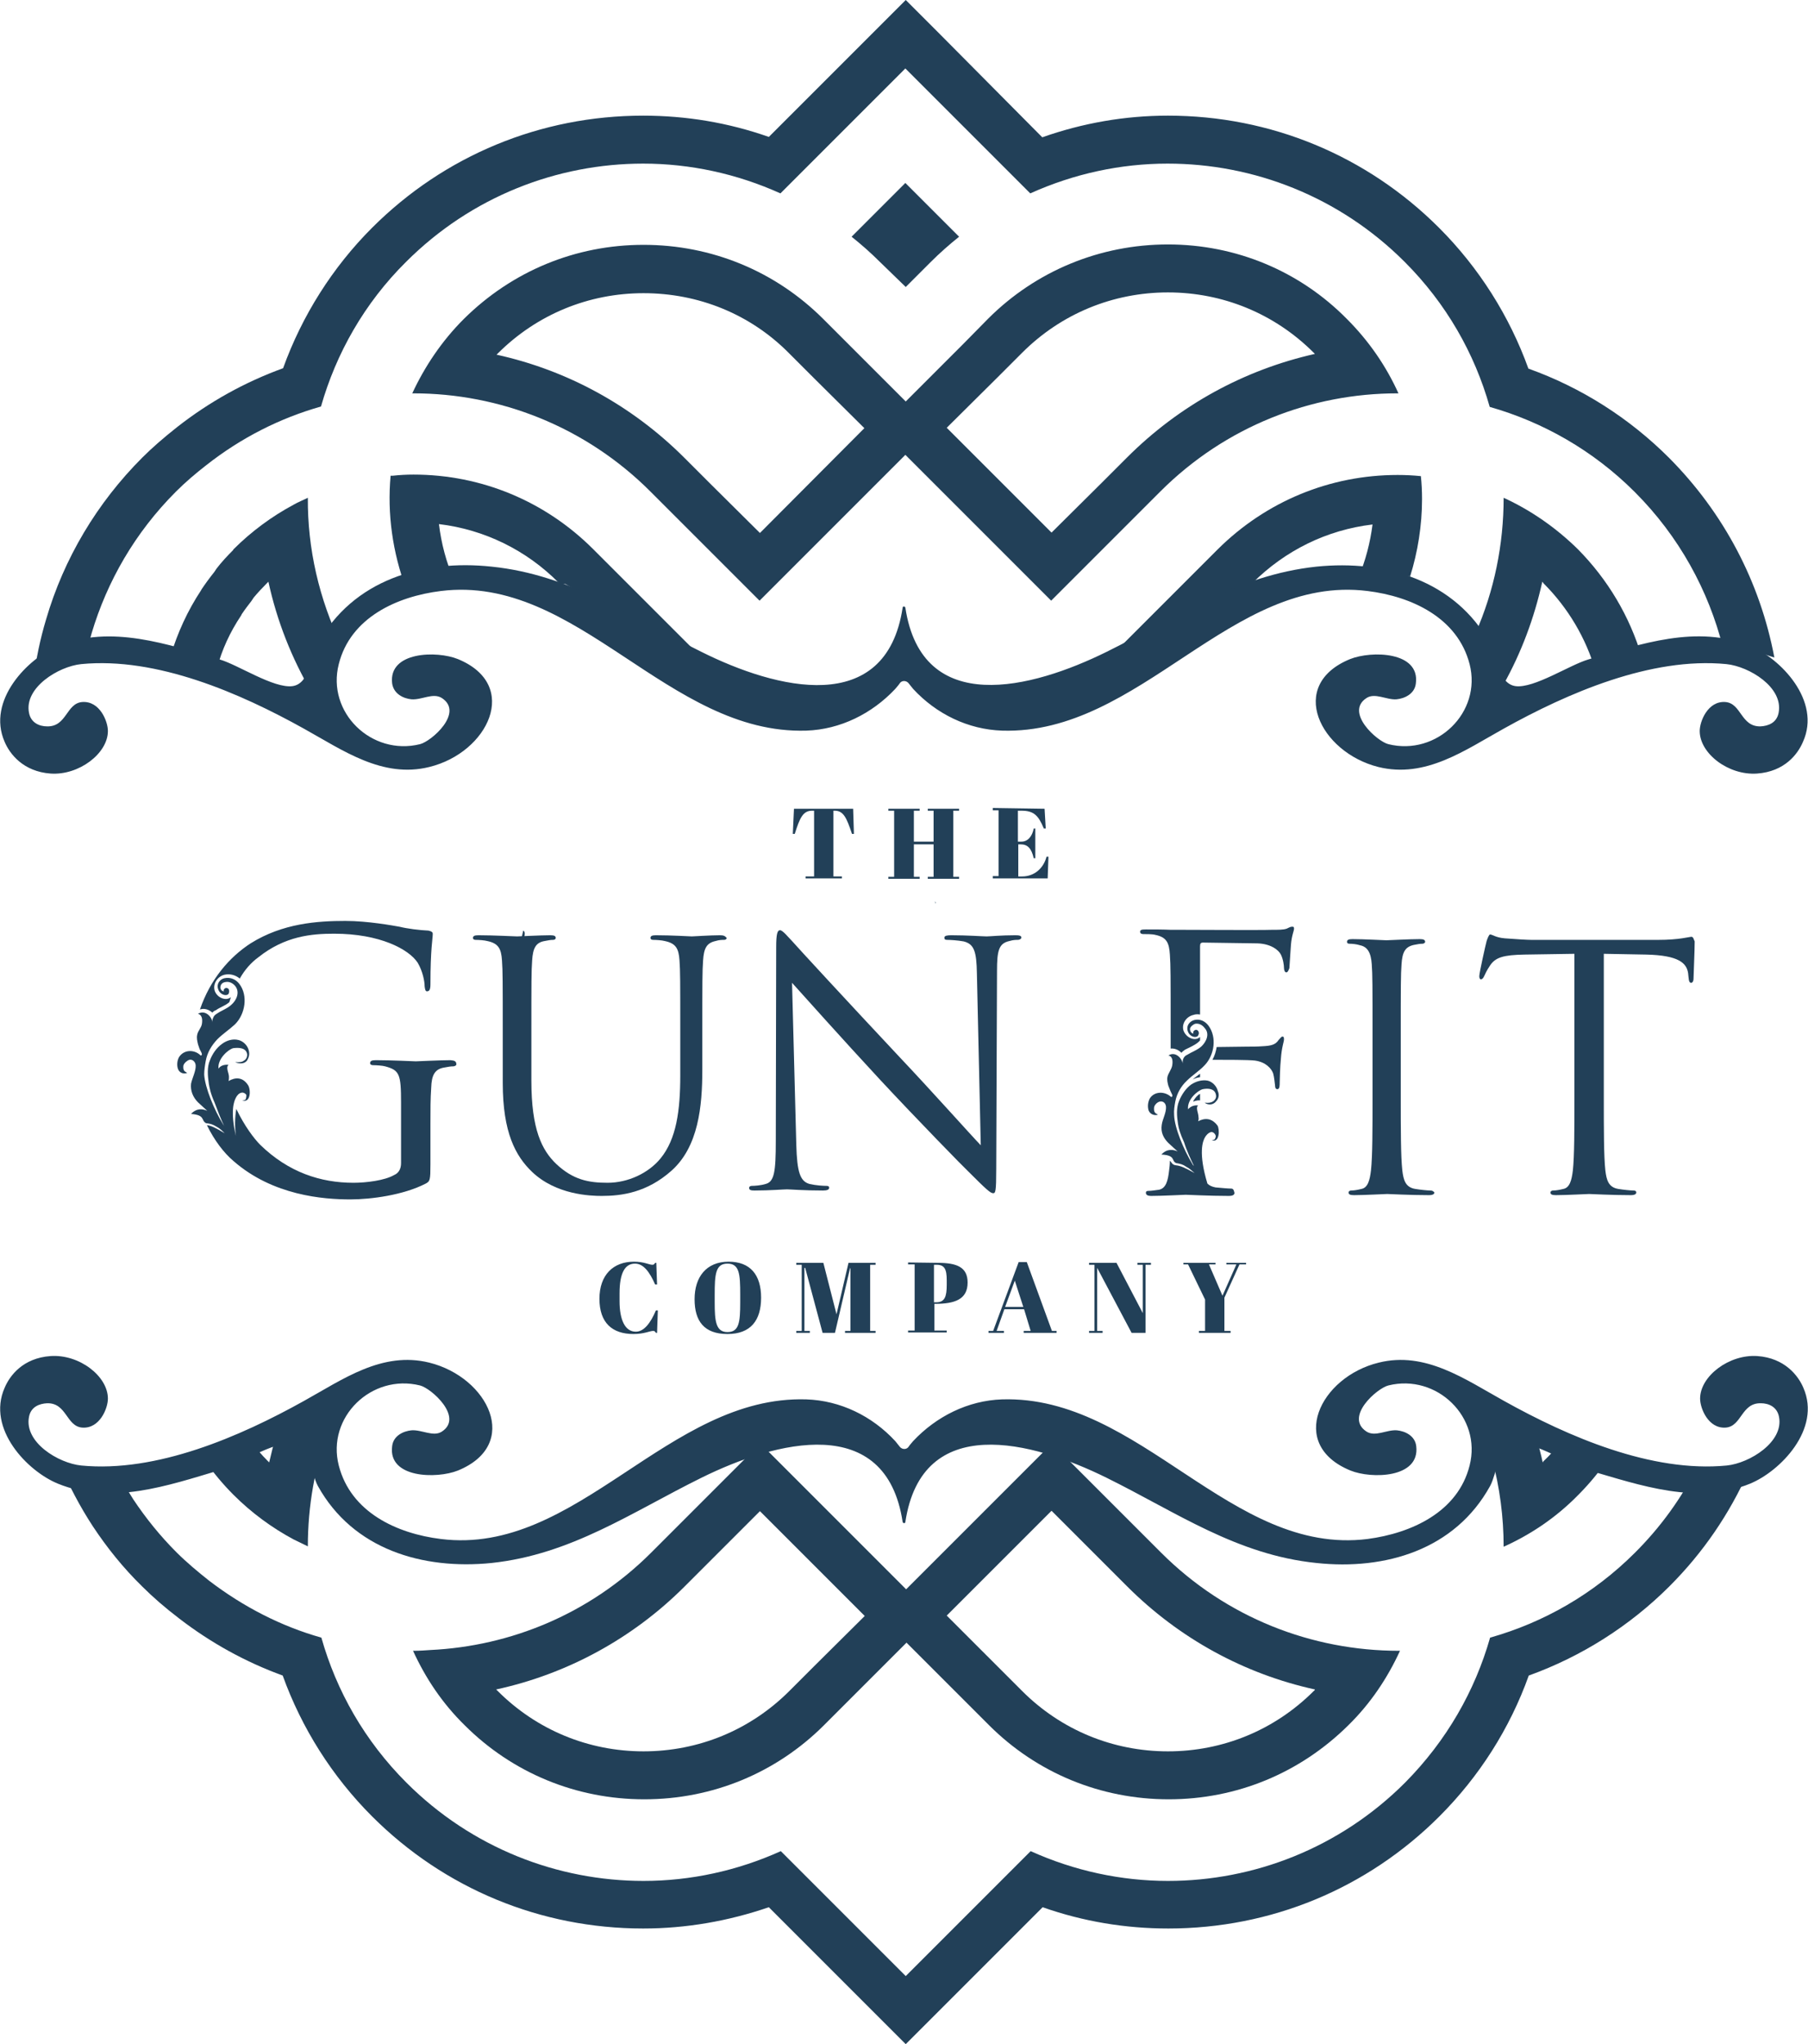
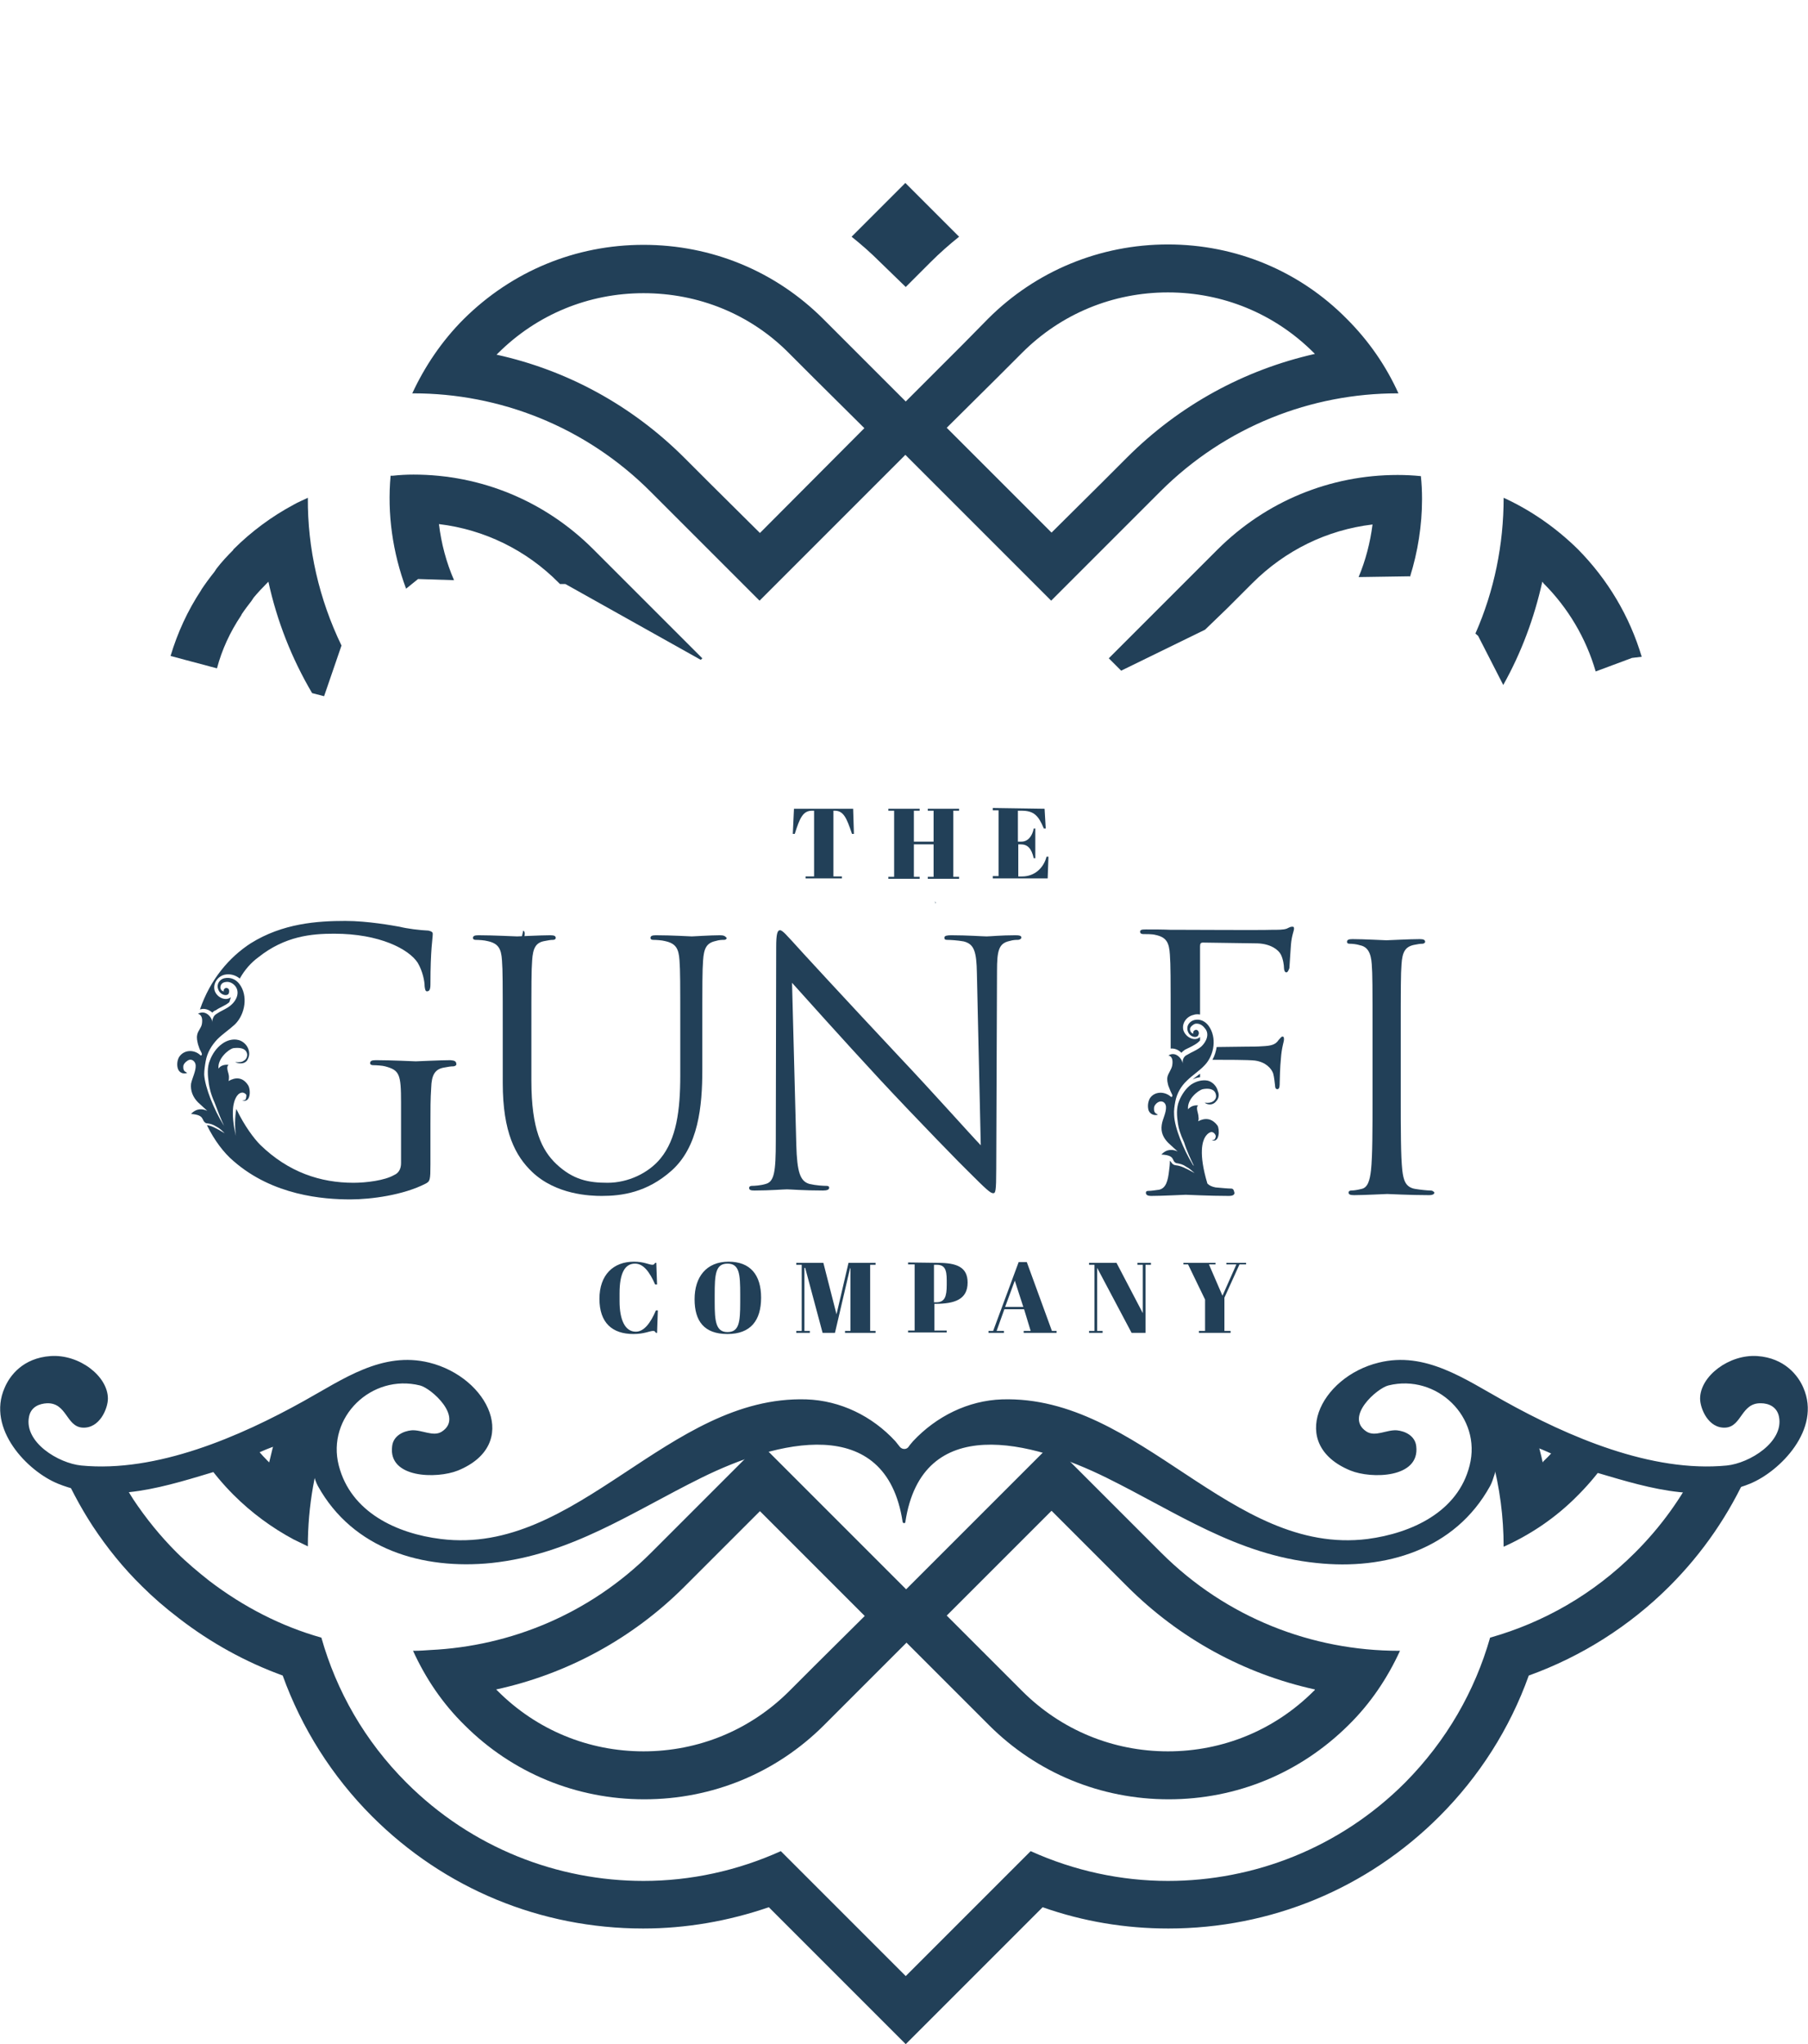
<svg xmlns="http://www.w3.org/2000/svg" version="1.1" id="Layer_1" x="0px" y="0px" width="467.5px" height="528.5px" viewBox="0 0 467.5 528.5" style="enable-background:new 0 0 467.5 528.5;" xml:space="preserve">
  <style type="text/css">
	.st0{fill:#224058;}
</style>
  <g>
    <path class="st0" d="M62.3,159.2c0.1-0.1,0.1-0.2,0.2-0.4c0.8-1.2,1.8-2.5,2.5-3.4c0.2-0.3,0.4-0.6,0.6-0.9c1-1.2,2.2-2.5,3.4-3.7   c0.1-0.1,0.2-0.2,0.3-0.3c0,0,0.1-0.1,0.1-0.1c2.2,10.1,6,19.8,11.3,28.8l3.1,0.8l4.5-13.1c-5.8-12-8.8-25.1-8.7-38.2   c-1.2,0.6-2.5,1.1-3.7,1.8c-5.6,3-10.9,6.9-15.5,11.5c-0.1,0.1-0.1,0.1-0.1,0.2c-1.5,1.5-3,3.1-4.3,4.8c-0.2,0.3-0.4,0.6-0.6,0.9   c-1.2,1.5-2.3,3-3.3,4.5c0,0.1-0.1,0.1-0.1,0.2c-3.5,5.3-6.1,11-7.9,17l12,3.2C57.4,167.9,59.5,163.4,62.3,159.2L62.3,159.2z" />
    <path class="st0" d="M317.3,157.3l6.5-6.5c8.5-8.5,19.3-13.8,31.1-15.2c-0.6,4.7-1.8,9.3-3.6,13.6l13.2-0.2l0.1,0.1   c2-6.4,3.1-13.2,3.1-20.1c0-2-0.1-4-0.3-5.9c-2-0.2-4-0.3-6-0.3c-17.5,0-34,6.8-46.5,19.2l-6.5,6.5l-21.7,21.7l3.2,3.2l21.7-10.6   L317.3,157.3L317.3,157.3z" />
    <path class="st0" d="M399.2,377.7c-0.1,0.1-0.2,0.2-0.3,0.4c-0.4-2-1-4-1.5-6l-6.5-1.5l-5.1,6.5c2,7.5,3,15.1,3,22.8   c7.1-3.2,13.6-7.6,19.2-13.3c3.1-3.1,5.8-6.4,8.2-10l-13.1-3.1C401.9,374.9,400.6,376.4,399.2,377.7L399.2,377.7z" />
    <path class="st0" d="M422.8,401.4L422.8,401.4c-10.8,10.8-23.7,18.1-37.5,22c-3.9,13.7-11.2,26.6-22,37.5   c-16.9,16.9-39.1,25.4-61.3,25.4c-12.1,0-24.2-2.6-35.5-7.7l-32.3,32.3l-32.3-32.3c-11.3,5.1-23.4,7.7-35.5,7.7   c-22.2,0-44.4-8.5-61.3-25.4c-10.8-10.8-18.1-23.7-22-37.5c-10.3-2.9-20.1-7.9-29-14.7c-2.9-2.3-5.8-4.7-8.5-7.4l0,0   c-4.2-4.2-7.9-8.8-11.1-13.6c-1.1-1.7-2.1-3.4-3.1-5.1l-1.9,0.4l-14.1-4.6c2.4,5.6,5.2,11,8.6,16.2c3.7,5.6,7.9,10.8,12.7,15.5   c2.8,2.8,5.9,5.5,9.7,8.4c8.2,6.3,17.1,11.2,26.7,14.7c4.9,13.6,12.8,26.1,23.1,36.4c18.7,18.7,43.6,29,70.1,29   c11.1,0,22-1.9,32.5-5.5l26.6,26.6l8.8,8.8l8.8-8.8l26.6-26.6c10.5,3.7,21.4,5.5,32.5,5.5c26.5,0,51.4-10.3,70.1-29   c10.3-10.3,18.2-22.7,23.1-36.4c13.6-4.9,26.1-12.8,36.4-23.1c8.7-8.7,15.5-18.7,20.4-29.7l-13.2-1.2   C434.8,387.3,429.5,394.7,422.8,401.4L422.8,401.4z" />
    <path class="st0" d="M117.4,150c-2-4.6-3.3-9.5-3.9-14.5c11.7,1.4,22.6,6.7,31,15.2l0.3,0.3l1.4,0l35,19.6l0.4-0.4l-21.7-21.7   l-6.5-6.5c-12.4-12.4-28.9-19.3-46.5-19.3c-1.8,0-3.6,0.1-5.4,0.3c-0.2,0-0.3,0-0.5,0c-0.9,9.8,0.5,19.8,4,29.2l3.1-2.5L117.4,150   L117.4,150z" />
    <path class="st0" d="M300.2,401.4l-6.5-6.5l-21.7-21.7l-37.7,37.7l-37.7-37.7l-21.7,21.7l-6.5,6.5c-15.9,15.9-36.4,24.2-57.1,25.2   c-1.4,0.1-2.8,0.2-4.2,0.2l0,0c-0.1,0-0.2,0-0.3,0c3.2,7,7.5,13.5,13.3,19.2c12.4,12.4,28.9,19.2,46.5,19.2s34.1-6.8,46.5-19.2   l6.5-6.5l14.8-14.8l14.8,14.8l6.5,6.5c12.4,12.4,28.9,19.2,46.5,19.2s34-6.8,46.5-19.2c5.7-5.6,10.1-12.2,13.3-19.2   c-0.1,0-0.2,0-0.3,0C339.3,426.8,317.1,418.3,300.2,401.4L300.2,401.4z M210.6,430.7l-6.5,6.5c-10.1,10.1-23.5,15.6-37.7,15.6   s-27.6-5.5-37.7-15.6c-0.1-0.1-0.3-0.3-0.4-0.4c18.4-4,35.3-13.2,48.7-26.6l6.5-6.5l13-13l27.1,27.1L210.6,430.7L210.6,430.7z    M339.7,437.2c-10.1,10.1-23.5,15.6-37.7,15.6s-27.6-5.5-37.7-15.6l-6.5-6.5l-13-13l27.1-27.1l13,13l6.5,6.5   c13.6,13.6,30.4,22.7,48.6,26.7C340,437,339.8,437.1,339.7,437.2L339.7,437.2z" />
    <path class="st0" d="M302,63.2c-17.5,0-34.1,6.8-46.5,19.2L249,89l-14.8,14.8L219.4,89l-6.5-6.5c-12.4-12.4-28.9-19.2-46.5-19.2   s-34,6.8-46.5,19.2c-5.7,5.7-10.1,12.3-13.3,19.2c0.1,0,0.2,0,0.3,0l0,0c22.2,0,44.4,8.5,61.3,25.4l6.5,6.5l21.7,21.7l37.7-37.7   l37.7,37.7l21.7-21.7l6.5-6.5c16.9-16.9,39.1-25.4,61.3-25.4c0.1,0,0.2,0,0.3,0c-3.2-7.1-7.7-13.6-13.3-19.2   C336.1,70.1,319.6,63.2,302,63.2L302,63.2z M196.5,137.8l-13-12.9l-6.5-6.5c-13.6-13.6-30.4-22.7-48.6-26.7   c0.1-0.1,0.2-0.2,0.3-0.3c10.1-10.1,23.5-15.6,37.7-15.6S194,81.2,204,91.3l6.5,6.5l13,12.9L196.5,137.8L196.5,137.8z M291.4,118.3   l-6.5,6.5l-13,12.9l-27.1-27.1l13-12.9l6.5-6.5c10.1-10.1,23.5-15.6,37.7-15.6s27.6,5.5,37.7,15.6c0.1,0.1,0.2,0.2,0.3,0.3   C321.8,95.6,305,104.7,291.4,118.3L291.4,118.3z" />
    <path class="st0" d="M234.2,74.2l6.5-6.5c2.3-2.3,4.8-4.5,7.3-6.5l-13.9-13.9l-13.9,13.9c2.5,2,5,4.2,7.3,6.5L234.2,74.2z" />
    <path class="st0" d="M71.3,371.4c-0.6,2.2-1.2,4.5-1.7,6.7c-0.1-0.1-0.2-0.2-0.4-0.4c-1.6-1.6-3.1-3.4-4.5-5.1l-0.8,0.1l-11,4.8   c2.2,3.2,4.7,6.2,7.5,9c4.6,4.6,9.9,8.5,15.5,11.5c1.2,0.6,2.5,1.2,3.7,1.8c0-10.4,1.8-20.8,5.5-30.6l-0.2-0.4L71.3,371.4   L71.3,371.4z" />
    <path class="st0" d="M388.7,177.1c4.7-8.4,8-17.3,10.1-26.7c0.1,0.1,0.2,0.2,0.3,0.4c6.4,6.4,11,14.2,13.5,22.8l9.4-3.5l2.5-0.3   c-3.1-10.4-8.7-19.9-16.5-27.8c-5.7-5.6-12.2-10.1-19.2-13.3c0,12-2.4,24-7.3,35.1l0.7,0.6L388.7,177.1L388.7,177.1z" />
-     <path class="st0" d="M22.4,168.7c0.4-1.7,0.8-3.3,1.3-5c4-13.4,11.2-26,21.8-36.6l0,0c2.5-2.5,5.1-4.7,7.8-6.8   c9-7.1,19.1-12.2,29.7-15.2c3.9-13.7,11.2-26.7,22-37.4l0,0c16.9-16.9,39.1-25.4,61.3-25.4c12.1,0,24.2,2.6,35.5,7.7l32.3-32.3   l32.3,32.3c11.3-5.1,23.4-7.7,35.5-7.7c22.2,0,44.4,8.5,61.3,25.4l0,0c10.8,10.8,18.1,23.7,22,37.5c13.7,3.9,26.7,11.2,37.5,22l0,0   c11.5,11.5,19.1,25.5,22.8,40.2l4-0.4l9.3,3c-3.7-19.6-13.1-37.4-27.2-51.6c-10.3-10.3-22.7-18.2-36.4-23.1   c-4.9-13.6-12.8-26.1-23.1-36.4c-18.7-18.7-43.6-29-70.1-29c-11.1,0-22,1.9-32.5,5.6L243,8.8L234.2,0l-8.8,8.8l-26.6,26.6   c-10.5-3.7-21.4-5.5-32.5-5.5c-26.5,0-51.4,10.3-70.1,29C86,69.1,78.1,81.6,73.2,95.2c-9.9,3.6-19.1,8.7-27.5,15.3   c-3.4,2.7-6.3,5.2-8.9,7.8c-11.7,11.7-20.3,26.1-24.9,41.9c-1.5,5-2.6,10.2-3.2,15.4l5.4-6L22.4,168.7L22.4,168.7z" />
  </g>
-   <path class="st0" d="M452.5,167c-13.7-5.6-28.3-0.5-41.8,3.5c-4.8,1.4-14,7.5-18.8,6.9c-4.5-0.6-4.8-7.7-6.6-11  c-9.1-16.4-27.1-21.7-44.9-19.9c-20.6,2.2-36.2,13.1-54.2,22c-19.4,9.6-47.8,17-52.1-11.4c-0.1-0.4-0.7-0.4-0.7,0  c-4.3,28.4-32.7,21.1-52.1,11.4c-18-8.9-33.6-19.9-54.2-22c-17.8-1.9-35.8,3.4-44.9,19.9c-1.8,3.3-2.1,10.4-6.6,11  c-4.9,0.6-14-5.5-18.8-6.9c-13.4-3.9-28.1-9.1-41.8-3.5c-7.8,3.2-18.5,14.1-13.8,24.8c1.3,3.1,4.8,7.7,11.9,8.2  c7.3,0.5,14.8-5.2,14.8-11c0-2.5-2.1-7.8-6.6-7.5c-4.2,0.3-4,6.4-9.1,6.3c-2,0-4.2-0.9-4.7-3.5c-1.3-6.5,7.6-12,13.5-12.6  c19.5-1.9,41.1,7.5,57.6,16.7c10.1,5.6,20.3,12.9,32.4,9.9c15.2-3.7,23.7-21.2,7.4-27.9c-5.4-2.2-18-2-17,6.3c0.4,2.7,2.9,3.9,5,4.1  c2.7,0.2,5.6-1.8,7.9-0.3c5.7,3.8-2.8,11.2-5.7,11.9c-12.5,3.1-24.2-8.2-21-20.7c3-12,15-17.5,26.4-18.9  c35.4-4.4,58.7,37.2,94.5,36.1c8.8-0.3,17-4.4,23-10.8c0.4-0.5,0.8-0.9,1.2-1.5c0.5-0.7,1.6-0.7,2.2,0c0.4,0.5,0.8,1,1.2,1.5  c6,6.5,14.2,10.5,23,10.8c35.8,1.1,59.2-40.5,94.5-36.1c11.4,1.4,23.3,6.9,26.4,18.9c3.2,12.5-8.5,23.8-21,20.7  c-2.9-0.7-11.3-8.2-5.7-11.9c2.2-1.5,5.2,0.5,7.8,0.3c2.1-0.2,4.7-1.4,5-4.1c1.1-8.3-11.5-8.5-17-6.3c-16.4,6.7-7.8,24.1,7.3,27.9  c12.2,3,22.3-4.3,32.4-9.9c16.5-9.2,38.1-18.6,57.6-16.7c5.9,0.6,14.8,6,13.5,12.6c-0.5,2.6-2.7,3.4-4.7,3.5c-5.1,0.1-4.9-6-9.1-6.3  c-4.5-0.3-6.6,5-6.6,7.5c0,5.8,7.4,11.5,14.8,11c7.2-0.5,10.6-5.1,11.9-8.2C471,181.2,460.4,170.2,452.5,167L452.5,167z" />
  <path class="st0" d="M15,383.6c13.7,5.6,28.4,0.5,41.8-3.5c4.8-1.4,14-7.5,18.8-6.9c4.5,0.6,4.8,7.7,6.6,11  c9.1,16.4,27.1,21.7,44.9,19.9c20.6-2.2,36.2-13.1,54.2-22c19.4-9.6,47.8-17,52.1,11.4c0.1,0.4,0.7,0.4,0.7,0  c4.3-28.4,32.7-21,52.1-11.4c18,8.9,33.6,19.9,54.2,22c17.8,1.9,35.8-3.4,44.9-19.9c1.8-3.3,2.1-10.4,6.6-11  c4.8-0.6,14,5.5,18.8,6.9c13.4,3.9,28.1,9.1,41.8,3.5c7.8-3.2,18.5-14.1,13.8-24.8c-1.3-3.1-4.8-7.7-11.9-8.2  c-7.3-0.5-14.8,5.2-14.8,11c0,2.5,2.1,7.8,6.6,7.5c4.2-0.3,4-6.4,9.1-6.3c2,0,4.2,0.9,4.7,3.5c1.3,6.5-7.6,12-13.5,12.6  c-19.5,1.9-41.1-7.5-57.6-16.7c-10.1-5.6-20.3-12.9-32.4-9.9c-15.2,3.7-23.7,21.2-7.3,27.9c5.4,2.2,18,2,17-6.3  c-0.3-2.7-2.9-3.9-5-4.1c-2.7-0.2-5.6,1.8-7.9,0.3c-5.7-3.8,2.8-11.2,5.7-11.9c12.5-3.1,24.2,8.2,21,20.7c-3,12-15,17.5-26.4,19  c-35.4,4.4-58.7-37.2-94.5-36.1c-8.8,0.3-17,4.4-23,10.8c-0.4,0.5-0.8,0.9-1.2,1.5c-0.5,0.7-1.6,0.7-2.2,0c-0.4-0.5-0.8-1-1.2-1.5  c-6-6.5-14.2-10.5-23-10.8c-35.8-1.1-59.2,40.5-94.5,36.1c-11.4-1.4-23.3-6.9-26.4-19c-3.2-12.5,8.5-23.8,21-20.7  c2.9,0.7,11.3,8.2,5.7,11.9c-2.2,1.5-5.2-0.5-7.9-0.3c-2.1,0.2-4.7,1.4-5,4.1c-1.1,8.3,11.5,8.5,17,6.3c16.4-6.7,7.9-24.1-7.4-27.9  c-12.2-3-22.3,4.3-32.4,9.9c-16.5,9.2-38.1,18.6-57.6,16.7c-5.9-0.6-14.8-6-13.5-12.6c0.5-2.6,2.7-3.4,4.7-3.5  c5.1-0.1,4.9,6,9.1,6.3c4.5,0.3,6.6-5,6.6-7.5c0-5.8-7.4-11.5-14.8-11c-7.2,0.5-10.6,5.1-11.9,8.2C-3.5,369.4,7.1,380.4,15,383.6  L15,383.6z" />
  <g>
    <path class="st0" d="M241.7,233c0.1,0.2,0.2,0.4,0.2,0.6l0.1-0.2C241.9,233.3,241.8,233.1,241.7,233z" />
    <g>
      <path class="st0" d="M220.8,215.6h-0.5c-1.4-4.2-2.2-6-4.5-6h-0.3v17h2.2v0.5h-9.4v-0.5h2.2v-17H210c-2.4,0-3.2,1.9-4.5,6H205    l0.3-6.5h15.3L220.8,215.6L220.8,215.6z" />
      <path class="st0" d="M237.8,209.1v0.5h-1.5v8h5.1v-8h-1.5v-0.5h8.1v0.5h-1.5v17.1h1.5v0.5h-8.1v-0.5h1.5v-8.4h-5.1v8.4h1.5v0.5    h-8.1v-0.5h1.5v-17.1h-1.5v-0.5H237.8z" />
      <path class="st0" d="M270.1,209.1l0.3,5.1h-0.5c-1.4-3.4-2.6-4.6-5.8-4.6h-0.9v8h0.9c1.7,0,2.8-1.4,3.2-3.4h0.4v7.7h-0.4    c-0.6-2.6-1.6-3.6-3.4-3.6h-0.6v8.3h1c3.3,0,5.6-2.3,6.3-5.1h0.5l-0.2,5.6h-14.2v-0.6h1.5v-17h-1.5v-0.6L270.1,209.1L270.1,209.1z    " />
    </g>
    <g>
      <path class="st0" d="M160.2,334.4v2c0,4.8,1.4,7.9,4.2,7.9c2.1,0,3.8-2.2,5.2-5.5h0.5l-0.2,5.8h-0.3c-0.2-0.3-0.3-0.5-0.7-0.5    c-0.9,0-2.3,0.8-5.1,0.8c-5.5,0-8.8-2.9-8.8-9.1s3.6-9.6,8.9-9.6c2.7,0,3.9,0.8,4.8,0.8c0.4,0,0.5-0.2,0.7-0.5h0.3l0.2,5.6h-0.5    c-1.4-3.2-3-5.4-5.2-5.4C161.6,326.7,160.2,329.1,160.2,334.4L160.2,334.4z" />
      <path class="st0" d="M188.4,326.2c5.6,0,8.4,3.4,8.4,9.3s-2.7,9.4-8.7,9.4s-8.5-3.3-8.5-9S182.6,326.2,188.4,326.2L188.4,326.2z     M191.4,334.7c0-5.3-0.2-8-3.3-8s-3.3,2.8-3.3,8.1v1.9c0,4.9,0.3,7.7,3.3,7.7s3.3-2.5,3.3-7.7V334.7L191.4,334.7z" />
      <path class="st0" d="M226.4,326.5v0.5h-1.4v17.1h1.4v0.5h-7.9v-0.5h1.4v-16.2h-0.1l-3.9,16.7h-3.2l-4.5-16.8H208v16.3h1.4v0.5    h-3.5v-0.5h1.4V327h-1.4v-0.5h7l3.4,13.3l3.1-13.3L226.4,326.5L226.4,326.5z" />
      <path class="st0" d="M242.5,326.5c4.9,0,7.7,1.1,7.7,5.1c0,4.4-3.4,5.5-8.4,5.5h-0.2v6.9h3.2v0.5h-10v-0.5h1.7v-17.1h-1.7v-0.5    L242.5,326.5L242.5,326.5z M241.6,336.7h0.5c2.2,0,2.7-1.5,2.7-4.5v-1.2c0-2.9-0.6-4-2.6-4h-0.7V336.7z" />
      <path class="st0" d="M264.8,338.5h-5.1l-2,5.6h1.9v0.5h-4v-0.5h1.2l6.6-17.8h2.1l6.5,17.8h1.2v0.5h-8.5v-0.5h1.8L264.8,338.5z     M259.9,337.9h4.7l-2.2-6.8L259.9,337.9z" />
      <path class="st0" d="M296.2,344.6h-3.6l-8.9-16.8v16.3h1.4v0.5h-3.5v-0.5h1.4V327h-1.4v-0.5h7.1l6.8,13V327h-1.4v-0.5h3.5v0.5    h-1.4V344.6L296.2,344.6z" />
      <path class="st0" d="M319.7,326.9h-2.6v-0.4h5.1v0.4h-1.7l-3.9,8.6v8.6h1.6v0.5H310v-0.5h1.6V336l-4.4-9.1h-1.2v-0.4h8.3v0.4h-1.7    l3.5,8.1L319.7,326.9L319.7,326.9z" />
    </g>
    <g>
      <path class="st0" d="M133.9,252.7c0,0.3,0,0.6,0.1,0.9v-0.6C134,252.8,133.9,252.7,133.9,252.7z" />
      <path class="st0" d="M134.7,247.8c-0.3-1.1-0.5-2-0.2-3c0.2-1,0.9-1.9,1.1-2.7c0.1-0.4,0.2-1.3-0.3-1.5c-0.6,2.4-1.1,5-1.3,7.8    c0.3,0,0.6,0.1,1,0.1C134.8,248.2,134.7,248,134.7,247.8L134.7,247.8z" />
      <path class="st0" d="M186.2,241.8c-2.6,0-6.7,0.3-7.3,0.3c-0.5,0-5.3-0.3-9.3-0.3c-1,0-1.4,0.2-1.4,0.7c0,0.4,0.4,0.5,0.7,0.5    c0.8,0,2.3,0.1,3,0.3c2.9,0.6,3.6,2,3.8,5c0.2,2.8,0.2,5.2,0.2,18.9v10.9c0,9-1,16.4-5.1,21.4c-3.1,3.8-8.4,6.3-13.7,6.3    c-5,0-8.9-0.8-13.2-4.8c-3.8-3.6-6.5-9-6.5-21.6v-12.2c0-13.6,0-16.1,0.2-18.9c0.2-3.1,0.9-4.6,3.2-5c1-0.2,1.6-0.3,2.2-0.3    c0.4,0,0.7-0.2,0.7-0.5c0-0.5-0.4-0.7-1.4-0.7c-2.6,0-7.9,0.3-8.6,0.3s-6.1-0.3-10-0.3c-1,0-1.4,0.2-1.4,0.7    c0,0.4,0.4,0.5,0.7,0.5c0.8,0,2.3,0.1,3,0.3c2.9,0.6,3.6,2,3.8,5c0.2,2.8,0.2,5.2,0.2,18.9V280c0,12.8,3.3,18.9,7.6,23    c6.2,5.9,15,6.2,18,6.2c5.2,0,11.7-0.9,18-6.5c7-6.2,8-16.7,8-26.1v-9.4c0-13.6,0-16.1,0.2-18.9c0.2-3.1,0.9-4.5,3.2-5    c1-0.3,1.6-0.3,2.2-0.3c0.4,0,0.7-0.2,0.7-0.5C187.5,242,187.1,241.8,186.2,241.8L186.2,241.8z" />
      <path class="st0" d="M262.5,241.8c-3.6,0-6.5,0.3-7.4,0.3s-5.1-0.3-9.1-0.3c-1,0-1.8,0.1-1.8,0.6c0,0.4,0.1,0.6,0.7,0.6    c0.7,0,2.7,0.1,4.3,0.4c2.7,0.7,3.3,2.6,3.4,8.3l1,44.4c-2.8-2.9-12.3-13.6-21-22.8c-13.5-14.4-26.5-28.5-27.8-30    c-0.9-0.9-2.4-2.8-3.1-2.8s-1,1-1,4.4l-0.1,50.1c0,8-0.4,10.5-2.6,11.1c-1.3,0.4-2.9,0.5-3.6,0.5c-0.4,0-0.7,0.2-0.7,0.5    c0,0.6,0.5,0.7,1.4,0.7c3.9,0,7.6-0.3,8.4-0.3s4.3,0.3,9.3,0.3c1,0,1.6-0.2,1.6-0.7c0-0.4-0.3-0.5-0.7-0.5c-0.8,0-2.7-0.1-4.4-0.5    c-2.4-0.7-3.2-3-3.4-10.1l-1.1-41.9c2.8,3.1,12.7,14.2,22.8,25.1c9.3,10,21.8,22.8,22.8,23.7c4.6,4.6,5.7,5.6,6.4,5.6    c0.6,0,0.8-0.4,0.8-6.2l0.2-51.2c0-5.2,0.4-7.2,3.2-7.8c1-0.3,1.7-0.3,2.1-0.3c0.6,0,1-0.3,1-0.6    C264.1,241.9,263.5,241.8,262.5,241.8L262.5,241.8z" />
      <path class="st0" d="M369.9,307.8c-0.8,0-2.7-0.2-3.9-0.4c-2.6-0.4-3.1-2.3-3.4-4.8c-0.4-3.7-0.4-10.6-0.4-19v-15.4    c0-13.6,0-16.1,0.2-18.9c0.2-3.1,0.9-4.5,3.2-5c1-0.2,1.6-0.3,2.2-0.3c0.3,0,0.7-0.2,0.7-0.5c0-0.5-0.4-0.7-1.4-0.7    c-2.6,0-8.1,0.3-8.6,0.3s-5.9-0.3-8.8-0.3c-1,0-1.4,0.2-1.4,0.7c0,0.4,0.3,0.5,0.7,0.5c0.6,0,1.8,0.1,2.7,0.4    c1.9,0.4,2.8,1.9,3,4.9c0.2,2.8,0.2,5.2,0.2,18.9v15.4c0,8.4,0,15.3-0.4,19c-0.3,2.5-0.8,4.5-2.5,4.8c-0.8,0.2-1.8,0.4-2.6,0.4    c-0.5,0-0.7,0.3-0.7,0.5c0,0.5,0.4,0.7,1.4,0.7c2.6,0,8.1-0.3,8.6-0.3s5.9,0.3,10.8,0.3c1,0,1.4-0.3,1.4-0.7    C370.6,308,370.4,307.8,369.9,307.8L369.9,307.8z" />
-       <path class="st0" d="M437.4,242.2c-0.3,0-1.1,0.2-2.5,0.4c-1.4,0.2-3.4,0.4-6.2,0.4H396c-1,0-4.4-0.2-6.9-0.4    c-2.4-0.2-3.2-1-3.8-1c-0.3,0-0.7,1.1-0.9,1.7c-0.2,0.7-1.9,8.2-1.9,9.1c0,0.5,0.2,0.8,0.4,0.8c0.3,0,0.6-0.2,0.9-0.9    c0.3-0.6,0.5-1.2,1.5-2.7c1.4-2.1,3.5-2.7,8.9-2.8l12.9-0.2v37c0,8.4,0,15.3-0.4,19c-0.3,2.5-0.8,4.5-2.5,4.8    c-0.8,0.2-1.8,0.4-2.6,0.4c-0.5,0-0.7,0.3-0.7,0.5c0,0.5,0.4,0.7,1.4,0.7c2.6,0,8.1-0.3,8.6-0.3s5.9,0.3,10.8,0.3    c1,0,1.4-0.3,1.4-0.7c0-0.3-0.2-0.5-0.7-0.5c-0.8,0-2.7-0.2-3.9-0.4c-2.6-0.4-3.1-2.3-3.4-4.8c-0.4-3.7-0.4-10.6-0.4-19v-37    l11,0.2c8.4,0.2,10.4,2.2,10.8,4.8l0.1,1c0.1,1.2,0.3,1.5,0.7,1.5c0.3,0,0.6-0.4,0.6-1.1c0-1,0.3-7,0.3-9.6    C437.9,242.8,437.9,242.3,437.4,242.2L437.4,242.2z" />
      <path class="st0" d="M116.5,274.1c-2.7,0-8.5,0.3-9,0.3c-0.4,0-6.2-0.3-10.3-0.3c-1.1,0-1.5,0.2-1.5,0.8c0,0.3,0.3,0.5,0.8,0.5    c0.8,0,2.4,0.1,3.1,0.3c3.7,1,4.1,2,4.1,9.4v15.6c0,1.5-0.6,2.6-1.8,3.1c-2.4,1.4-7.2,2-10.5,2c-8.5,0-16.8-2.7-24.1-9.8    c-1.6-1.6-4.1-4.9-6.2-9.3c-0.4,2.2-0.4,4.9-0.1,7c-1.5-6.4-0.5-9,0-9.9c0.3-0.6,0.8-1.2,1.5-1.3c0.4-0.1,1,0.2,1.2,0.6    c0,0.3,0,0.5-0.1,0.9s-0.4,0.5-1,0.5c2.3,0.8,2.3-2.9,1.5-4c-1.4-2.1-3.3-2-5-1c0.1-0.4,0.1-0.8,0.1-1.1c0-1-0.9-2.4-0.1-3.1    c-1.1-0.1-2.1,0.2-2.6,1c-0.3-2.6,2.6-5,3.8-5.3c1.5-0.2,3.3-0.1,3.6,1.5c0.1,0.6-0.2,1.4-0.8,1.7c-0.5,0.4-1.1,0.5-2.3,0.4    c0.8,0.4,2.2,0.6,3-0.3c0.6-0.9,0.8-1.8,0.5-2.8c-0.3-1.2-1.4-2.3-2.6-2.6c-1.5-0.4-3.1,0.1-4.3,1c-1.4,1-2.5,2.6-3.1,4.2    c-0.8,1.8-0.6,4-0.3,6.1c0.2,1.1,0.4,2.4,1.5,4.9c0.6,1.6,1.7,4.5,2.5,6.1c-0.1-0.2-0.2-0.4-0.3-0.5c-2.3-3.7-4.7-9.5-4.9-12.9    c0-1.1,0.2-2.4,0.4-3.5c0.4-2.2,1.5-4,3-5.6c1.4-1.4,3.1-2.5,4.6-3.9c2.6-2.6,3.4-7.4,1.1-10.4c-0.9-1.2-2.3-1.8-3.8-1.5    c-1.2,0.2-2.2,1.5-1.7,2.8c0.5,1.7,2.6,2,2.8,1c0.1-0.4,0.1-1.1-0.4-1.2c-0.4-0.3-1.2,0.3-0.9,0.8c-0.5,0-1-0.5-0.9-1.2    s0.6-1.1,1.3-1.2c1-0.2,1.9,0.3,2.5,1c1.3,1.6,0.4,3.7-1,4.9c-1.1,1-2.4,1.4-3.6,2.2c-0.5,0.3-0.9,0.6-1.1,1.2    c-0.2,0.4-0.2,0.8-0.2,1.2c0.1-1.1-1.6-3.5-3.7-2.3c0.2,0.1,1.4,0.3,1,2.7c-0.2,1-1,1.7-1.2,2.7c-0.2,0.9,0,1.6,0.2,2.5    c0.2,0.5,0.3,1,0.5,1.4c0.2,0.4,0.9,1.4,0.2,1.5c-1.6-1.6-4.3-1.6-5.6,0.4c-0.5,0.9-0.6,2.1-0.3,3c0.3,1,1.4,1.5,2.4,1.1    c-0.3-0.3-1.1-0.3-1-1.7c0-0.5,0.5-1.1,1-1.4c1-0.8,2.1,0,2.2,1.1c0.1,1.5-0.9,3.3-1.2,4.8c-0.2,1.8,0.5,3.5,1.8,4.8    c0.9,0.8,1.6,1.5,2.4,2.2c-1.1-0.5-2.7-0.8-4.2,0.8c3.8,0.3,2.5,1.7,3.9,2.4c1.1,0.1,1.7,0.3,2.7,0.9c0.8,0.4,1.5,1.1,2.1,1.7    c-2.3-1.4-3.6-2-4.6-2.1c1.9,3.9,4.4,7.2,6.9,9.3c10.2,8.9,23.2,9.9,30.2,9.9c5.3,0,13.7-1.1,19.5-4.1c1.1-0.6,1.2-0.9,1.2-5    v-10.3c0-3.9,0-6.6,0.2-9.5c0.1-3.2,0.9-4.8,3.4-5.2c1.1-0.2,1.6-0.3,2.3-0.3c0.3,0,0.8-0.2,0.8-0.5    C118,274.4,117.6,274.2,116.5,274.1L116.5,274.1z" />
      <path class="st0" d="M54.9,261.8c0.2-0.2,0.5-0.5,0.9-0.6c1.1-0.8,2.5-1.2,3.5-2.1c0.1-0.4,0.3-0.9,0.4-1.3    c-1.2,1.1-3.6,0.2-4.2-1.7c-0.5-1.8,0.8-3.7,2.6-4.1c1.4-0.3,2.8,0.1,3.9,1c1.3-2.3,2.9-4.1,4.8-5.5c6.9-5.5,13.8-6.1,19.6-6.1    c11.8,0,19.3,4,21.6,7.5c1.3,2.2,1.8,4.8,1.8,6.1c0.1,0.8,0.2,1.3,0.6,1.3c0.6,0,0.9-0.4,0.9-1.8c0-9.2,0.6-11.8,0.6-13.1    c0-0.3-0.2-0.6-1.1-0.8c-2.3-0.1-5.5-0.5-7.5-1c-1.7-0.3-8.2-1.5-14-1.5c-7.2,0-16.2,0.6-24.5,5.8c-5.4,3.5-10.4,9.2-13.1,17.1    C52.8,260.6,54,261,54.9,261.8L54.9,261.8z" />
      <path class="st0" d="M334,239.6c-0.4,0-0.8,0.3-1.3,0.5c-0.8,0.3-2.2,0.3-4,0.3c-2.1,0.1-20.5,0-22.3,0h-3.6    c-2-0.1-4.5-0.1-6.5-0.1c-1.1,0-1.5,0.1-1.5,0.6c0,0.4,0.3,0.6,0.8,0.6c0.8,0,2.4,0,3.1,0.2c3,0.6,3.6,2.1,3.8,5.1    c0.2,2.9,0.2,5.4,0.2,19.5v4.8c1-0.1,2,0.3,2.8,1.1c0.2-0.3,0.5-0.5,0.9-0.8c1.2-0.6,2.6-1.2,3.5-2c0.1-0.1,0.3-0.3,0.4-0.4v-0.9    c-1.2,1.2-3.6,0.3-4.3-1.7c-0.5-1.8,0.8-3.6,2.6-4c0.5-0.2,1.2-0.2,1.7-0.1v-17.6c0-0.8,0.2-1,0.8-1l14,0.2    c3.5,0.1,5.5,1.7,6.1,2.9s0.8,2.8,0.8,3.4s0.2,1.2,0.6,1.2s0.6-0.6,0.8-1.1c0.1-1.1,0.3-5,0.4-6c0.2-2.5,0.8-3.6,0.8-4.2    S334.3,239.6,334,239.6L334,239.6z" />
-       <path class="st0" d="M310.3,284.5v-1.7c-1,0.5-1.8,1.9-1.8,2C308.7,284.8,309.4,284.4,310.3,284.5z" />
      <path class="st0" d="M331.6,268c-0.3,0-0.5,0.4-1,0.9c-0.8,1.2-1.9,1.5-4.2,1.6c-1.3,0.1-2.6,0.1-4,0.1l-7.8,0.1    c-0.2,1.2-0.5,2.2-1.1,3.3c3.5,0,9.3,0,11,0.2c2.8,0.4,4.2,2,4.7,3.3c0.3,1.1,0.4,2.4,0.5,3.2c0,0.4,0.1,0.9,0.6,0.9    c0.6,0,0.6-1,0.6-1.7c0-0.6,0.1-4.3,0.3-6.1c0.2-3,0.8-4.5,0.8-5S332,268,331.6,268z" />
      <path class="st0" d="M318.3,307.3c-0.8,0-2.8-0.2-4-0.3c-1-0.2-1.6-0.5-2.1-1c-2.4-8-1.2-11-0.6-12c0.3-0.5,0.8-1.1,1.5-1.3    c0.5-0.1,1,0.3,1.2,0.8c0.1,0.2,0.1,0.5-0.1,0.8c0,0.3-0.4,0.5-0.9,0.5c2.1,0.8,2.1-2.9,1.5-3.8c-1.5-2-3.3-2-5-1.1    c0.1-0.3,0.2-0.6,0.1-1.1c0-1-0.8-2.4-0.1-3c-1-0.1-1.9,0.2-2.6,1c-0.3-2.6,2.6-4.9,3.8-5.2c1.5-0.3,3.1-0.1,3.4,1.4    c0.2,0.8-0.2,1.4-0.8,1.8c-0.5,0.3-1.1,0.4-2.1,0.3c0.6,0.5,2,0.8,2.9-0.3c0.8-0.8,0.9-1.8,0.5-2.7c-0.3-1.3-1.4-2.4-2.6-2.7    c-1.5-0.3-3.1,0.2-4.3,1c-1.4,1-2.5,2.7-3.1,4.2c-0.8,1.9-0.6,4-0.3,6c0.2,1.2,0.5,2.4,1.6,4.8c0.5,1.7,1.7,4.4,2.5,6    c-0.2-0.1-0.3-0.3-0.4-0.5c-2.2-3.6-4.6-9.3-4.7-12.6c-0.1-1.2,0.1-2.4,0.3-3.5c0.4-2.1,1.5-4,3-5.4c1.4-1.4,3.2-2.5,4.6-4    c2.5-2.6,3.2-7.2,1-10.2c-0.9-1.2-2.2-1.8-3.6-1.5c-1.3,0.3-2.2,1.5-1.8,2.8c0.5,1.8,2.6,2,2.8,1c0.2-0.3,0.1-1-0.4-1.2    c-0.4-0.2-1.2,0.3-0.9,0.9c-0.5,0-0.9-0.5-0.9-1.2c0.1-0.6,0.8-1.1,1.3-1.3c1-0.2,1.9,0.3,2.5,1.1c1.4,1.5,0.4,3.6-0.9,4.8    c-1.2,1-2.5,1.4-3.6,2.1c-0.5,0.2-0.9,0.6-1.1,1.2c-0.1,0.3-0.1,0.8-0.1,1.1c0-1-1.7-3.4-3.7-2.1c0.2,0,1.4,0.2,1,2.6    c-0.2,1-0.9,1.8-1.2,2.8c-0.2,0.9,0,1.6,0.2,2.4c0.2,0.5,0.4,1,0.6,1.5c0.1,0.3,0.9,1.4,0.1,1.4c-1.6-1.5-4.3-1.5-5.5,0.4    c-0.5,1-0.6,2.1-0.3,3.1c0.4,1,1.5,1.4,2.4,1.1c-0.3-0.3-1.1-0.3-1-1.7c0-0.6,0.5-1.2,1-1.5c1-0.6,2,0,2.1,1.1    c0.1,1.6-0.9,3.2-1.1,4.7c-0.3,1.9,0.4,3.4,1.7,4.7c0.9,0.8,1.6,1.5,2.4,2.2c-1.1-0.5-2.7-0.8-4.2,0.8c3.8,0.2,2.5,1.6,3.8,2.2    c1.1,0.2,1.7,0.3,2.7,1c0.8,0.4,1.5,1.1,2.1,1.6c-2.5-1.4-3.7-1.9-4.7-2c-1.2-0.1-1.2-0.8-1.7-1.2c0,1-0.1,1.7-0.2,2.5    c-0.3,2.7-0.8,4.6-2.6,5c-0.9,0.1-1.9,0.3-2.8,0.3c-0.5,0-0.6,0.2-0.6,0.5c0,0.5,0.4,0.8,1.4,0.8c2.8,0,8.4-0.3,8.9-0.3    s6.2,0.3,11.1,0.3c1.1,0,1.5-0.3,1.5-0.8C319,307.5,318.8,307.3,318.3,307.3L318.3,307.3z" />
      <path class="st0" d="M310.3,277.6c-0.6,0.5-1.4,1-1.9,1.5c0.5-0.3,1.2-0.5,1.9-0.6V277.6L310.3,277.6z" />
    </g>
  </g>
</svg>